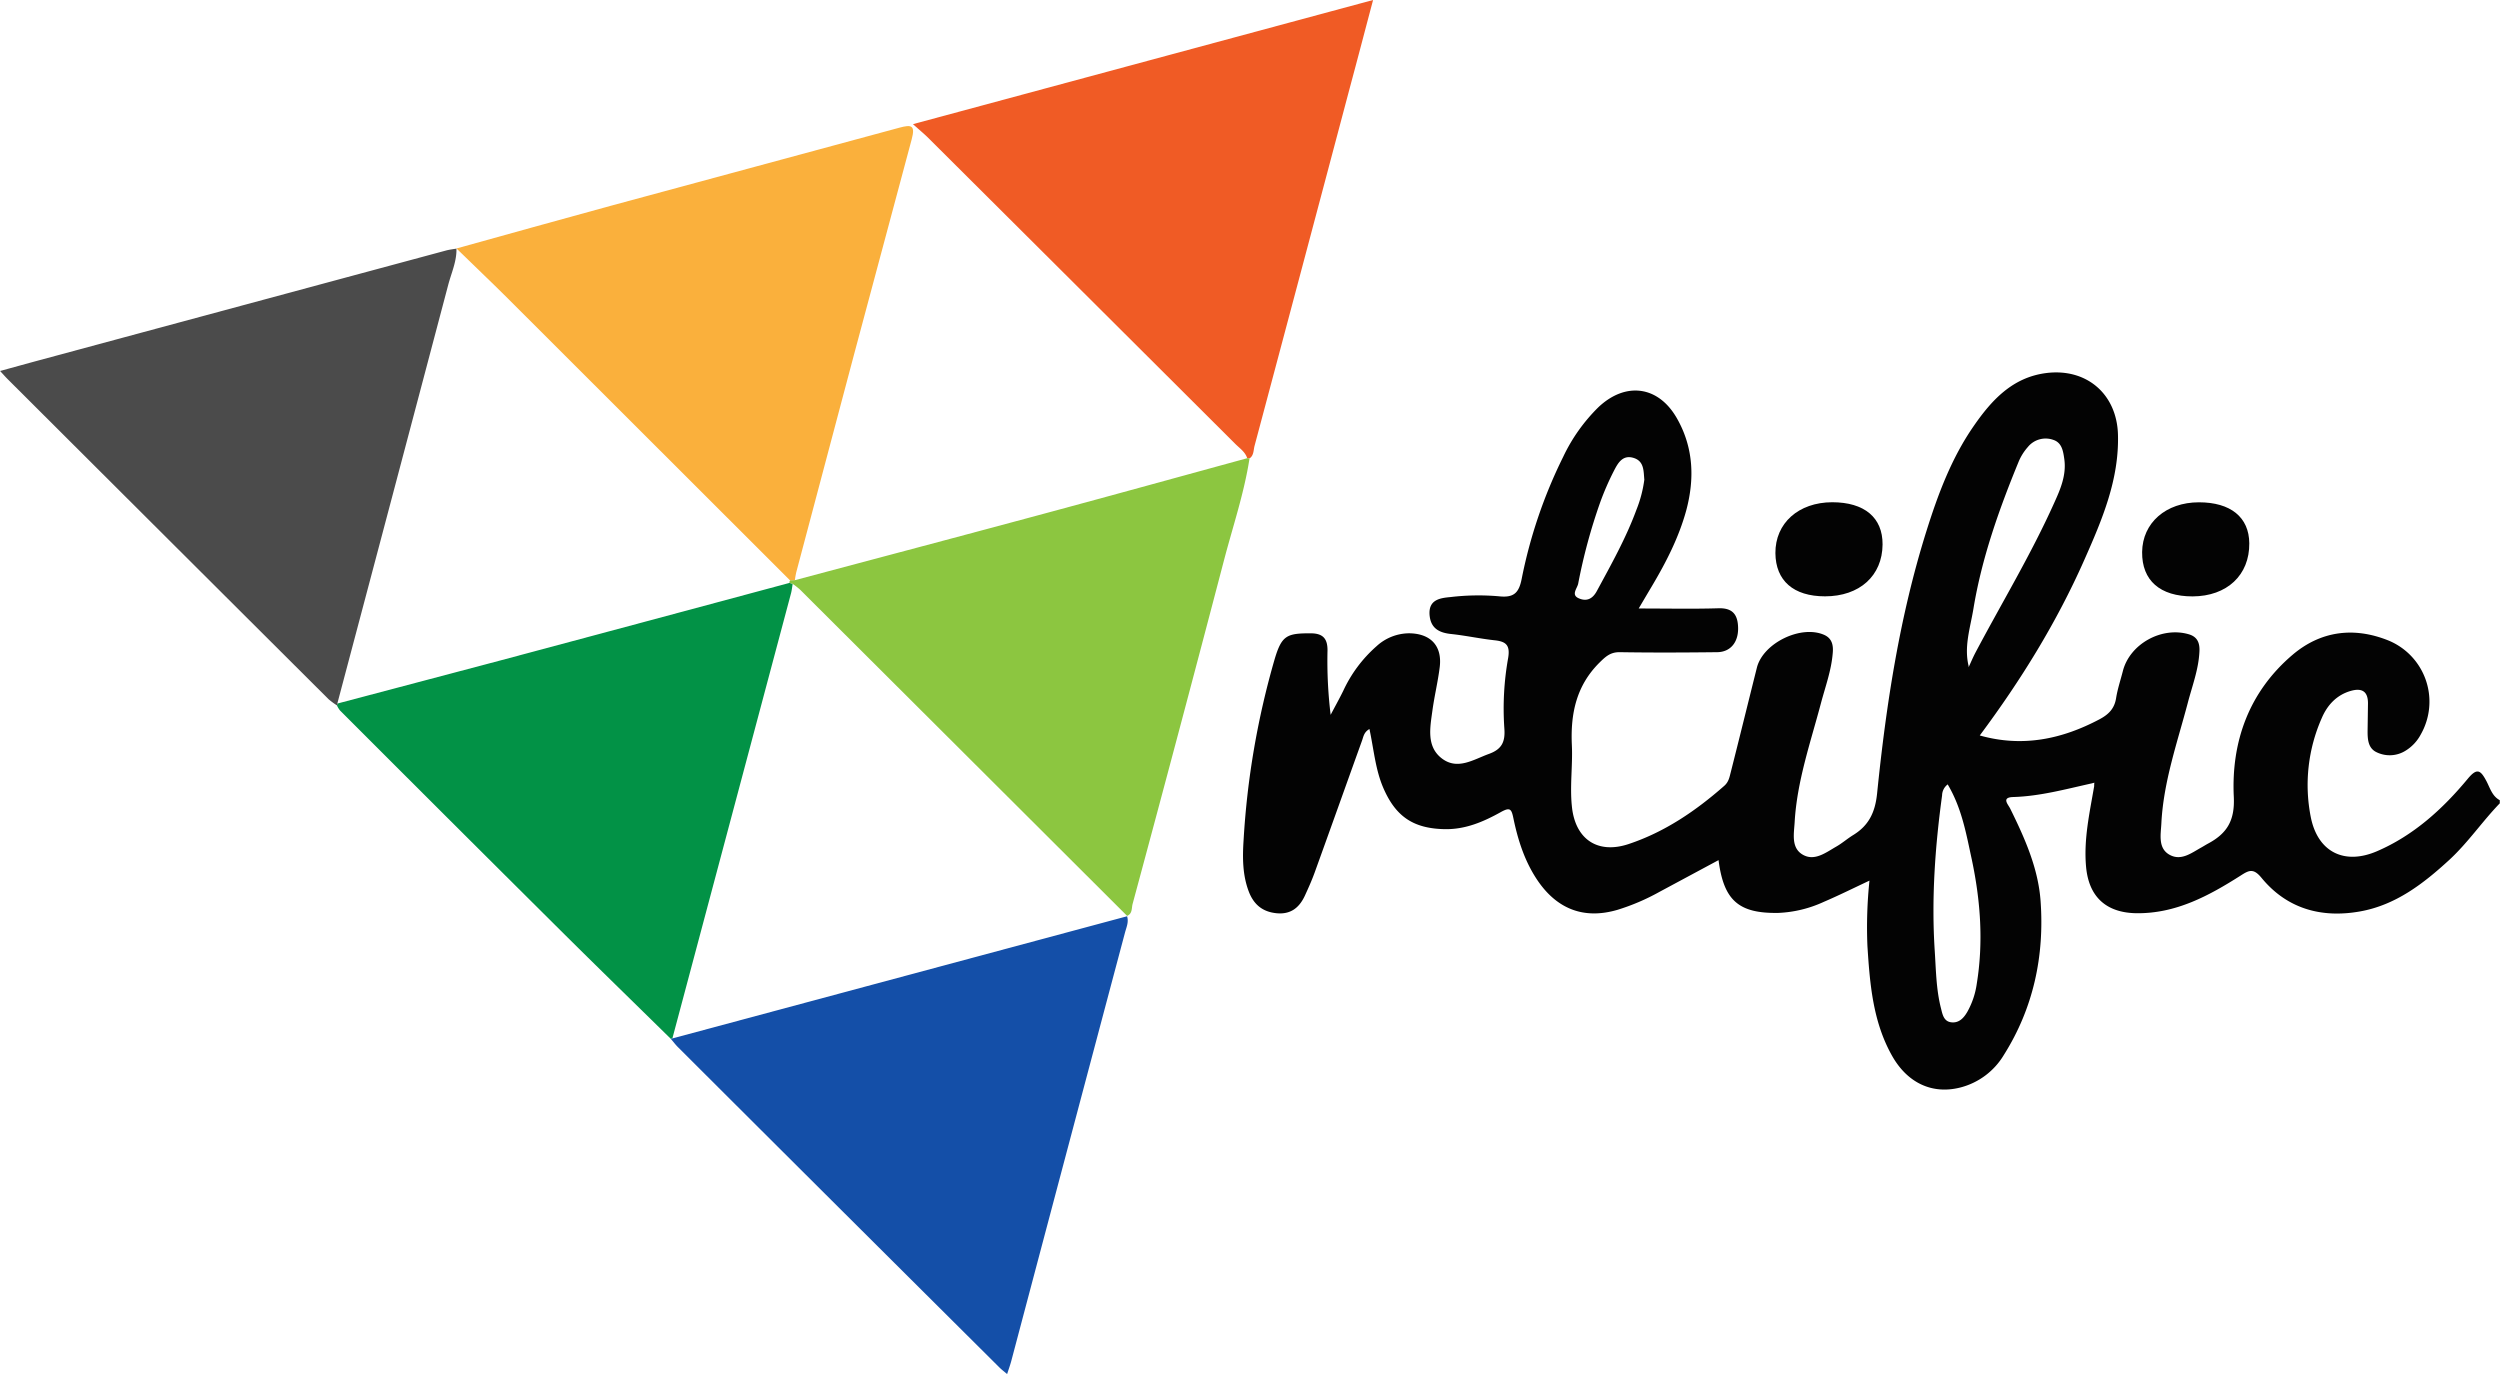
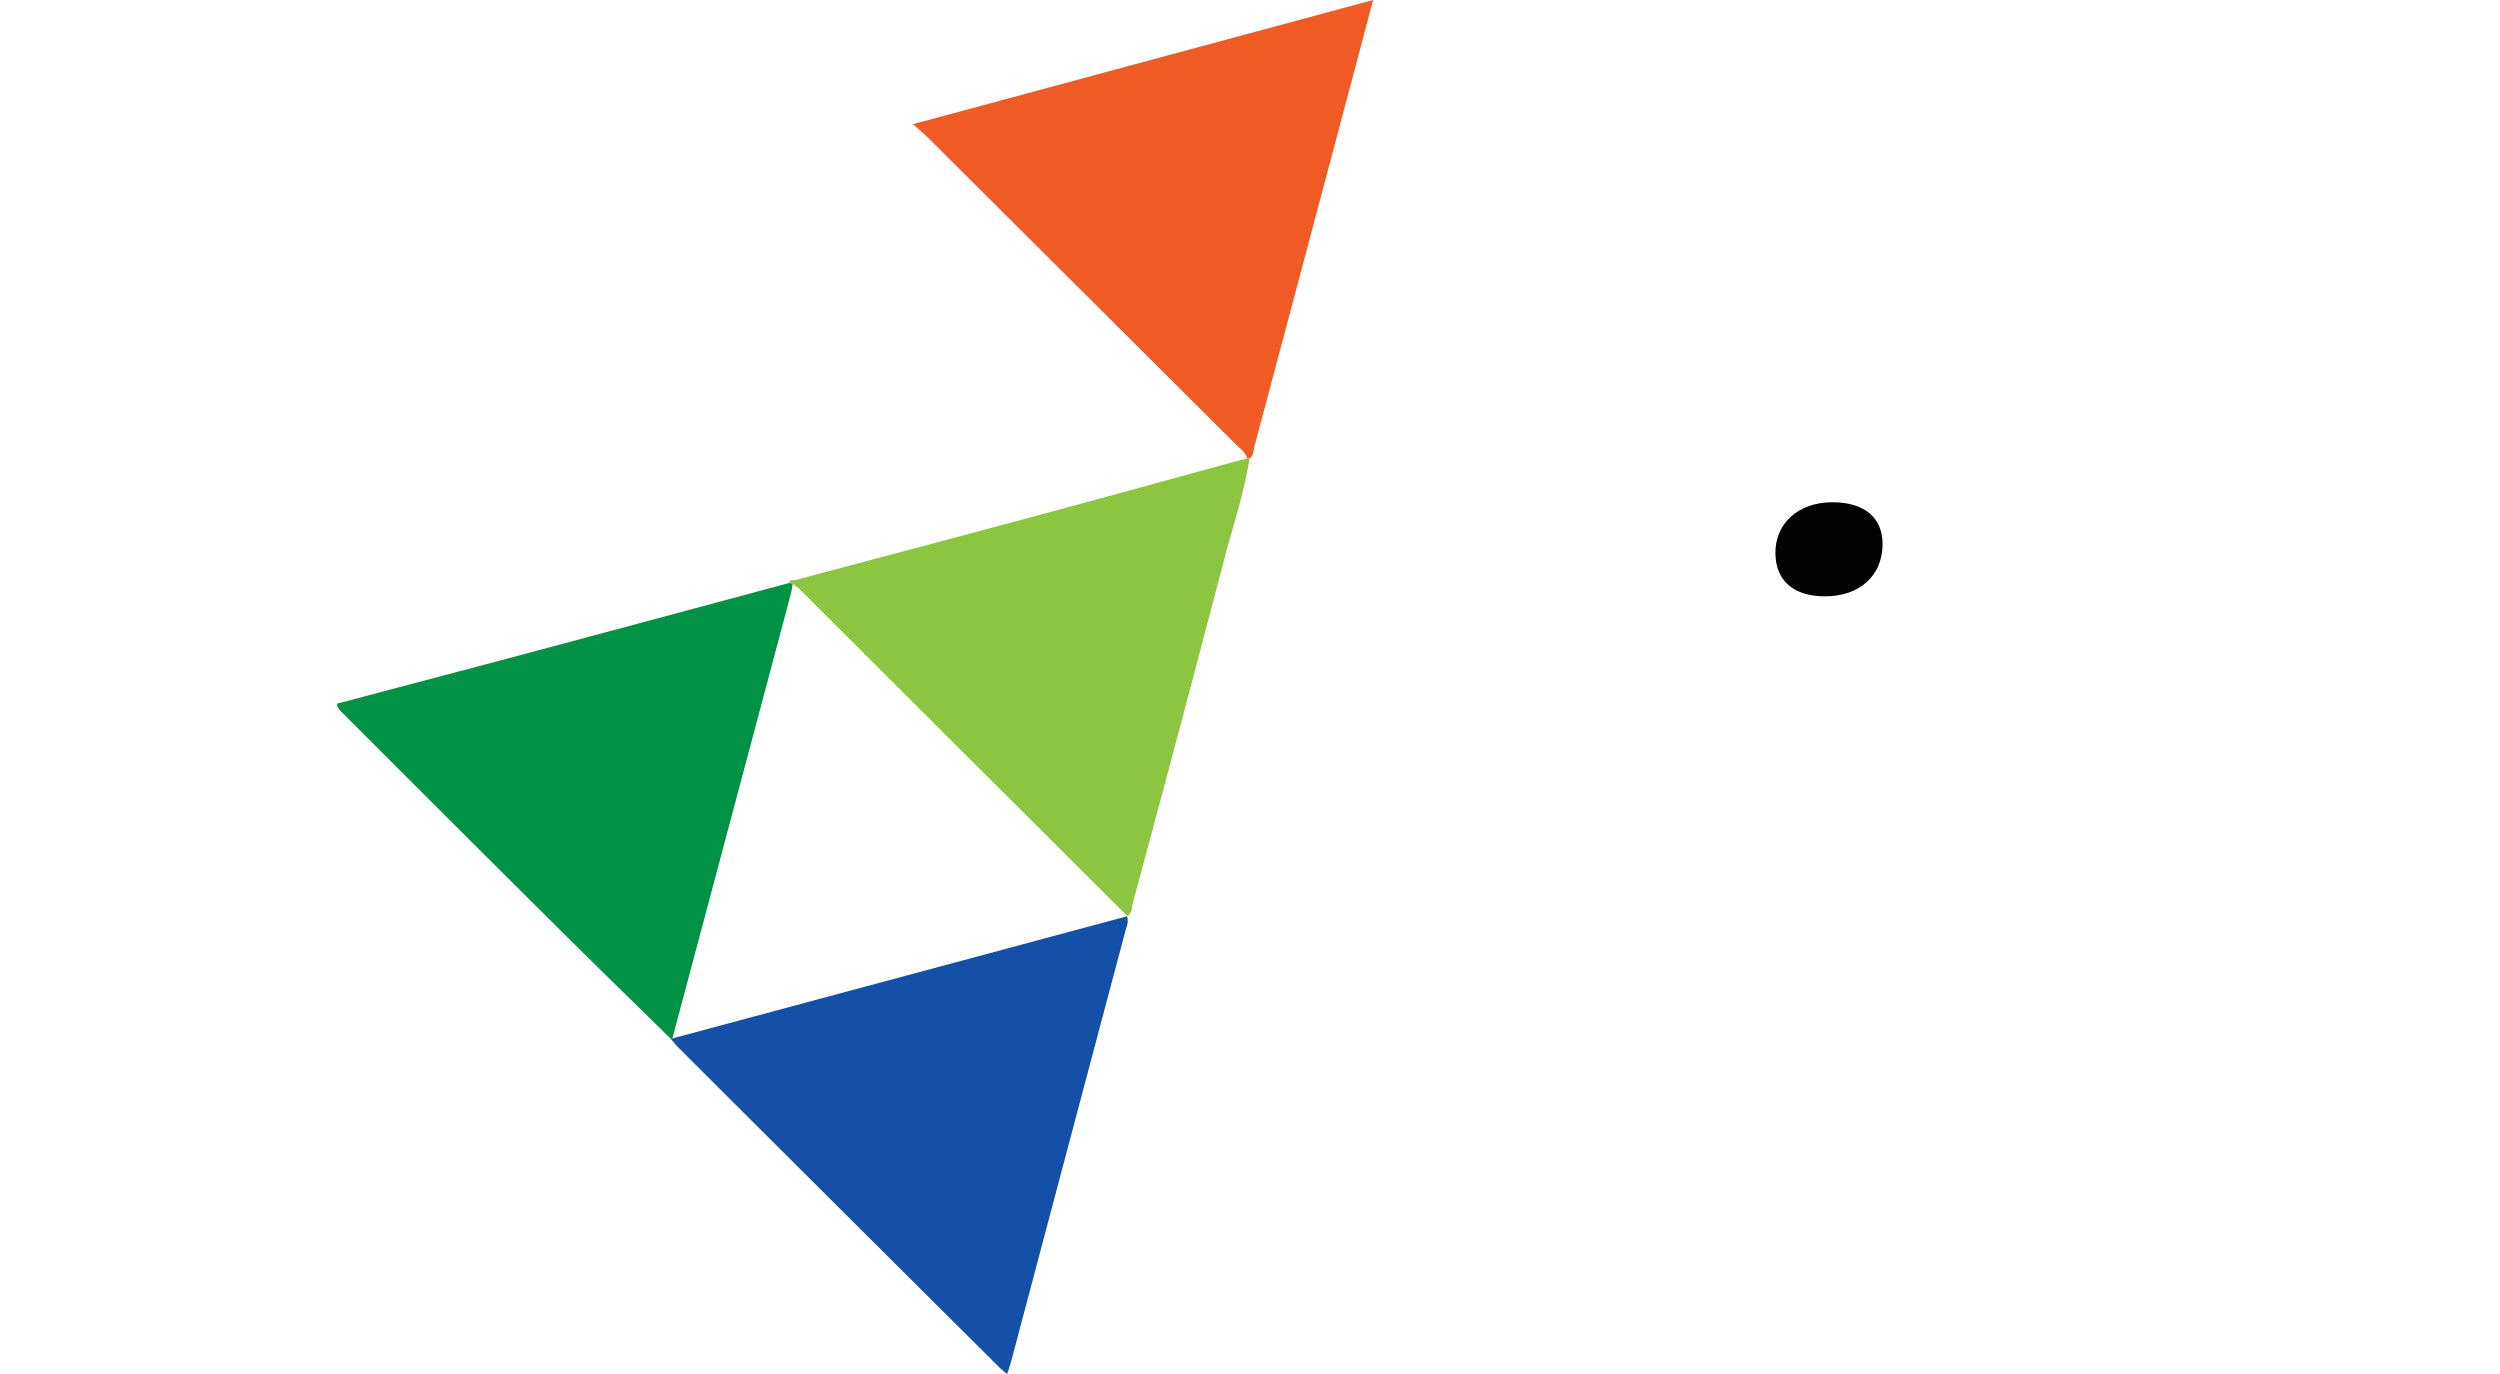
<svg xmlns="http://www.w3.org/2000/svg" id="Artific_Logo" data-name="Artific Logo" viewBox="0 0 797.62 438.39">
  <g id="Triangles">
    <path d="M401.3,156.93c-.63-2-2.39-3.16-3.79-4.55q-49-48.87-98-97.67c-1.28-1.27-2.69-2.42-4.85-4.36l146.8-39.61c-2.63,9.92-5,19-7.45,28.1Q418.87,95.93,403.64,153c-.36,1.37-.2,3.06-1.61,4A1.23,1.23,0,0,0,401.3,156.93Z" transform="translate(-3.38 -10.74)" style="fill:#f05b25" />
    <path d="M217.4,342.18c-11.73-11.53-23.53-23-35.2-34.6q-35.22-35-70.31-70.13a7.38,7.38,0,0,1-1-1.63.89.89,0,0,0,.08-.6q26-6.87,52-13.75,46.17-12.34,92.31-24.76l1,.3c-.17,1-.26,2-.52,3Q236.84,271,217.9,342.05A.69.69,0,0,0,217.4,342.18Z" transform="translate(-3.38 -10.74)" style="fill:#029246" />
-     <path d="M149.08,90c16.31-4.52,32.6-9.09,48.93-13.54,30.79-8.37,61.61-16.63,92.4-25,3.75-1,5.06-.8,3.84,3.74q-18.6,69.09-36.86,138.25c-.21.8-.28,1.63-.42,2.45l-1.46.08q-45-45-90.09-90c-5.41-5.4-11-10.67-16.44-16Z" transform="translate(-3.38 -10.74)" style="fill:#fab03c" />
    <path d="M255.51,195.93l1.46-.08c26.64-7.1,53.29-14.15,79.91-21.33,21.49-5.79,42.95-11.72,64.42-17.59a1.23,1.23,0,0,1,.73.11c-1.7,11-5.28,21.57-8.1,32.31q-14.4,55-29.2,109.81c-.35,1.28,0,3.1-1.79,3.8l.11.06q-52.21-52.09-104.44-104.18a23.44,23.44,0,0,0-2.35-1.83l-1-.3A.79.79,0,0,1,255.51,195.93Z" transform="translate(-3.38 -10.74)" style="fill:#8cc640" />
    <path d="M217.4,342.18a.69.69,0,0,1,.5-.13l145.15-39-.11-.06c.65,1.88-.18,3.57-.64,5.32Q344.11,376.67,326,445.06c-.34,1.26-.79,2.48-1.3,4.07-.95-.8-1.72-1.38-2.4-2.05Q270.94,396,219.66,344.81C218.85,344,218.15,343.06,217.4,342.18Z" transform="translate(-3.38 -10.74)" style="fill:#144fa8" />
-     <path d="M111,235.22a.89.89,0,0,1-.08.6,24.07,24.07,0,0,1-2.71-2q-51.16-51-102.27-102c-.7-.69-1.34-1.43-2.54-2.72,4.46-1.22,8.38-2.31,12.3-3.37q65-17.55,130-35.07c1.11-.3,2.27-.42,3.41-.62l-.1,0c.11,4.07-1.61,7.75-2.62,11.56Q128.74,168.39,111,235.22Z" transform="translate(-3.38 -10.74)" style="fill:#4b4b4b" />
  </g>
  <g id="Letters">
-     <path d="M670.69,260.69c-8.28,1.83-16.47,4.09-25,4.34-3.8.11-1.7,2.27-1,3.61,4.66,9.43,9,19.11,9.74,29.65,1.24,17.47-2.29,34.09-11.75,49.07A22.77,22.77,0,0,1,629,357.66c-9.08,2.39-17.17-1.37-22.11-10.34-6-10.81-6.94-22.77-7.71-34.75a143.3,143.3,0,0,1,.65-20.87c-5.08,2.38-9.76,4.72-14.56,6.77A38.44,38.44,0,0,1,570.81,302c-12.66.23-17.48-3.91-19.13-16.84l-18.89,10.15A69.68,69.68,0,0,1,519.5,301c-10.46,3.09-19,0-25.28-8.95-4.27-6.13-6.51-13.09-8-20.28-.61-3-1.1-3.54-4-1.94-5.52,3.08-11.27,5.57-17.9,5.45-9.93-.19-15.63-3.94-19.61-13.19-2.51-5.84-3-12.14-4.41-18.76-1.77,1-1.92,2.47-2.37,3.71-5.06,14.06-10.07,28.14-15.15,42.19-.91,2.49-2,4.93-3.11,7.33-1.78,3.8-4.52,6-9.05,5.54s-7.28-2.87-8.83-6.95c-2-5.28-2-10.81-1.65-16.28a261.53,261.53,0,0,1,9.94-57.91c2.23-7.45,3.84-8.19,11.48-8.16,4,0,5.37,1.8,5.36,5.43a142.37,142.37,0,0,0,1,20.58c1.33-2.54,2.71-5,4-7.62a42.85,42.85,0,0,1,10.66-14.29A15.49,15.49,0,0,1,453,212.79c6.81.09,10.56,4,9.72,10.8-.57,4.62-1.69,9.17-2.32,13.79-.74,5.44-2,11.52,3,15.34s10.07.35,15-1.44c4.13-1.49,5.3-3.84,4.93-8.28a91.72,91.72,0,0,1,1.23-22.37c.65-4-.64-5.21-4.25-5.6-4.63-.5-9.21-1.5-13.84-2-4-.39-6.69-1.86-7-6.22-.3-4.87,3.57-5.28,6.71-5.58a75.42,75.42,0,0,1,15.46-.24c4.69.51,6.33-1.07,7.21-5.47a155.4,155.4,0,0,1,13.25-39,55.43,55.43,0,0,1,11.2-15.81c8.65-8.22,19.11-6.94,25.06,3.43,5.33,9.29,5.74,19.28,3,29.49-2.35,8.57-6.36,16.39-10.87,24-1.16,1.95-2.31,3.9-4.29,7.25,9.27,0,17.36.18,25.45-.07,4.72-.15,6.21,2.24,6.27,6.34.06,4.53-2.46,7.62-6.66,7.67-10.33.12-20.67.17-31,0-3-.06-4.53,1.31-6.55,3.31-7.47,7.41-9.29,16.39-8.83,26.38.3,6.46-.67,12.94,0,19.43,1,10.49,8.15,15.43,18.15,12.08,11.52-3.85,21.39-10.57,30.46-18.55,1.45-1.27,1.69-2.82,2.09-4.37,2.82-11.11,5.55-22.25,8.34-33.38,2-7.8,14-13.67,21.42-10.44,2.61,1.14,3,3.4,2.77,5.85-.44,5.52-2.36,10.69-3.77,16-3.32,12.52-7.63,24.84-8.38,37.91-.21,3.7-1.22,8.29,2.7,10.45,3.73,2.06,7.3-.77,10.59-2.65,1.87-1.06,3.51-2.52,5.35-3.65,5-3.06,7.05-7.22,7.67-13.34,2.88-28.32,7.18-56.44,15.75-83.71,3.69-11.75,8-23.29,15.09-33.5,5.69-8.22,12.3-15.45,23-16.86,12.87-1.69,22.59,6.58,23,19.51.43,14.44-5.08,27.33-10.74,40.1-8.85,20-20.27,38.45-33.35,56,13.61,3.84,26.16,1.22,38.24-5.18,2.83-1.51,4.72-3.36,5.25-6.68.46-2.94,1.43-5.8,2.17-8.7,2.21-8.64,12.42-14.3,21.1-11.7,2.75.82,3.45,2.85,3.33,5.41-.25,5.72-2.3,11-3.73,16.49-3.35,12.68-7.75,25.14-8.42,38.4-.18,3.55-1.13,7.9,2.57,10s7-.54,10.16-2.29c.73-.4,1.43-.86,2.16-1.25,6-3.21,8.59-7.29,8.22-14.91-.85-17.71,4.9-33.55,18.78-45.35,9-7.62,19.54-8.94,30.46-4.58a21.11,21.11,0,0,1,10.42,30,13.42,13.42,0,0,1-4.69,5.09,9.54,9.54,0,0,1-9.55.53c-2.68-1.35-2.76-4.32-2.73-7.06l.12-8.49c0-4-2.14-4.91-5.52-3.94-4.49,1.29-7.44,4.52-9.19,8.58a52.74,52.74,0,0,0-3.52,31.77c2.24,11.05,10.68,15.27,21.08,10.8,11.73-5.05,21-13.49,29-23.14,2.93-3.53,4.05-2.75,5.87.63,1.19,2.19,1.83,4.89,4.33,6.22v1c-5.59,5.78-10.11,12.5-16.06,18-8.31,7.64-17.14,14.46-28.53,16.49-12.29,2.19-23.3-.82-31.43-10.72-2.58-3.14-4-2.44-6.67-.71-10.16,6.46-20.66,12.15-33.24,12-9.64-.14-15.19-5.22-16.06-14.79-.8-8.74,1.12-17.21,2.58-25.73,0-.38,0-.75.07-1.13Zm-39.21-37.1c.69-1.5,1.32-3,2.09-4.49,8.45-16,17.84-31.48,25.24-48,2-4.39,3.89-8.85,3.18-13.9-.36-2.52-.75-5.2-3.48-6.11a7.29,7.29,0,0,0-8.14,2.26,16.81,16.81,0,0,0-2.91,4.6c-6.26,15.23-11.77,30.72-14.46,47-1,6.12-3.12,12.22-1.46,18.57l-.27-.15ZM624.79,261A4.5,4.5,0,0,0,623,264.5c-2.25,16.5-3.43,33-2.34,49.69.4,6.13.45,12.29,2,18.3.48,1.93.88,4.16,3.32,4.42s3.94-1.39,5.08-3.36a25.52,25.52,0,0,0,3-8.92c2.17-13.31,1.2-26.5-1.57-39.62C630.72,276.94,629.37,268.74,624.79,261ZM528,163.77c-.27-2.69,0-5.88-3.42-6.93-3.6-1.11-5.08,1.8-6.35,4.25a86.77,86.77,0,0,0-4.34,10,178.28,178.28,0,0,0-7,25.89c-.31,1.51-2.39,3.59.27,4.68,2.32,1,4.27.28,5.67-2.32,4.57-8.45,9.28-16.83,12.62-25.88A39.71,39.71,0,0,0,528,163.77Z" transform="translate(-3.38 -10.74)" style="fill:#030303" />
-     <path d="M704.94,171c10.11,0,16,4.75,16.07,13.07.1,10.15-7.1,16.9-18.08,16.95-10.39,0-16.2-5.06-16.11-14.15C686.92,177.57,694.4,171,704.94,171Z" transform="translate(-3.38 -10.74)" style="fill:#030303" />
    <path d="M585.65,201c-10.07,0-15.76-5-15.83-13.79-.07-9.54,7.36-16.2,18.11-16.23,10.28,0,16.13,4.88,16.08,13.47C603.94,194.46,596.65,201,585.65,201Z" transform="translate(-3.38 -10.74)" style="fill:#030303" />
  </g>
</svg>